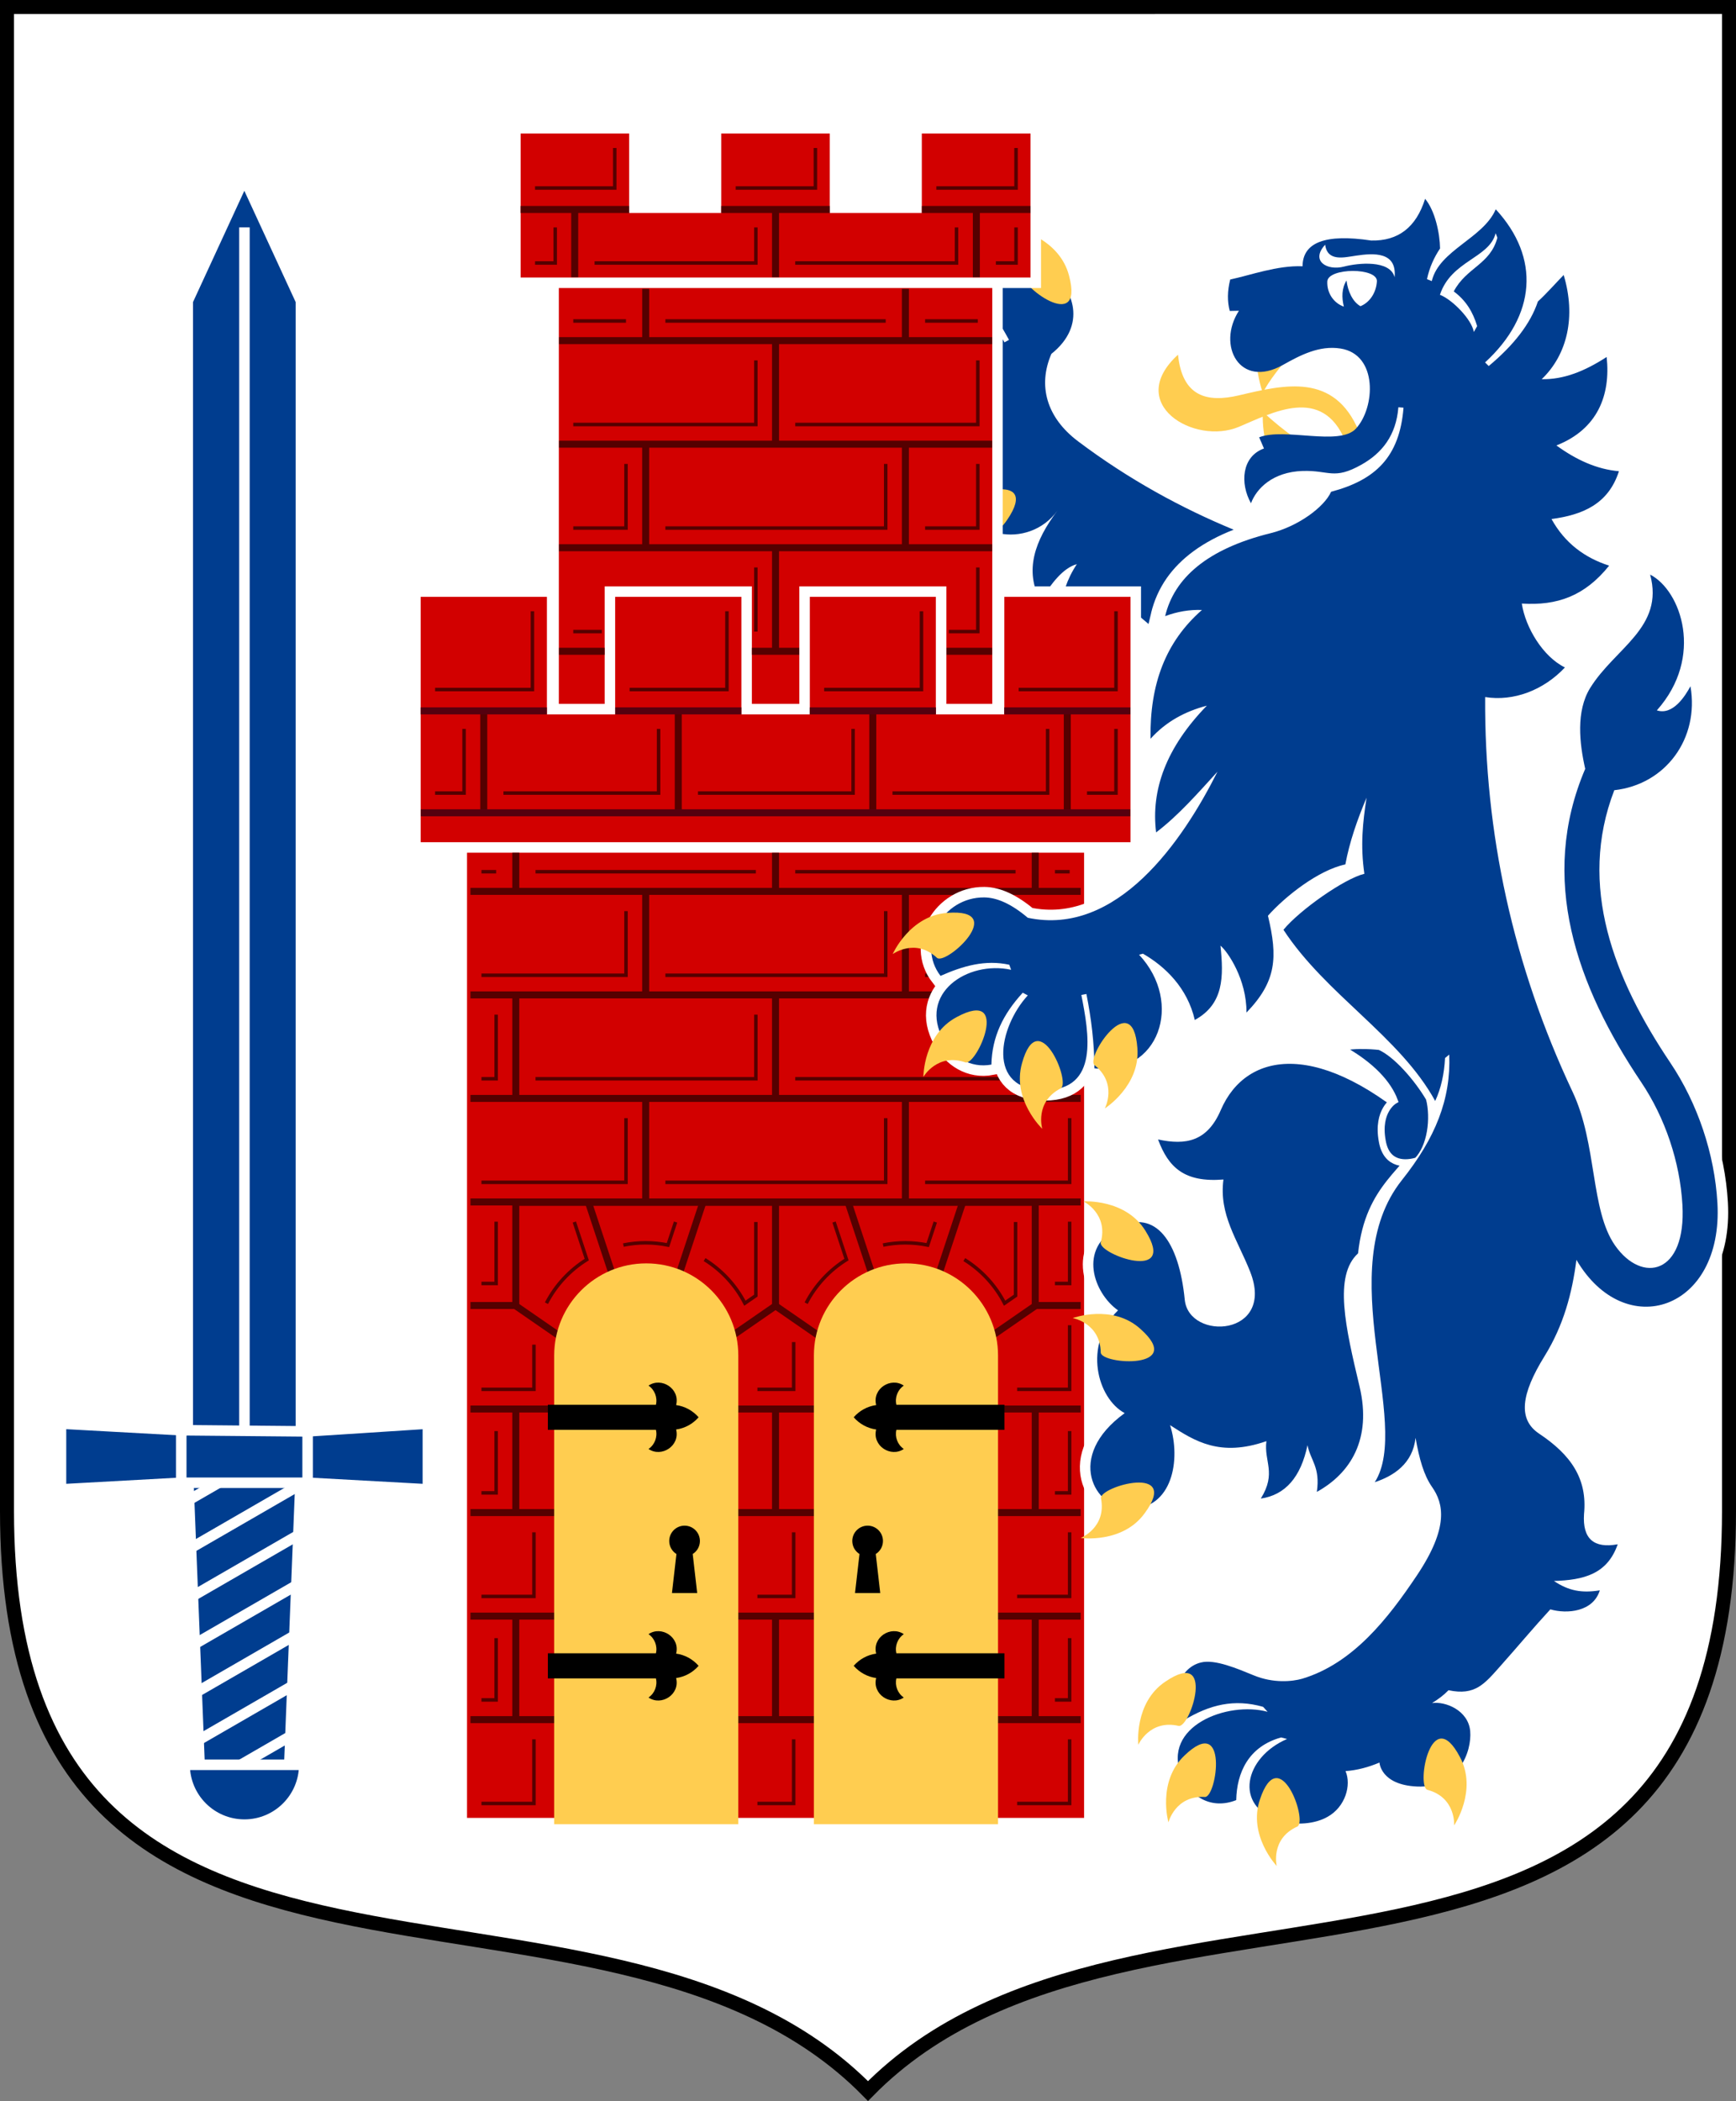
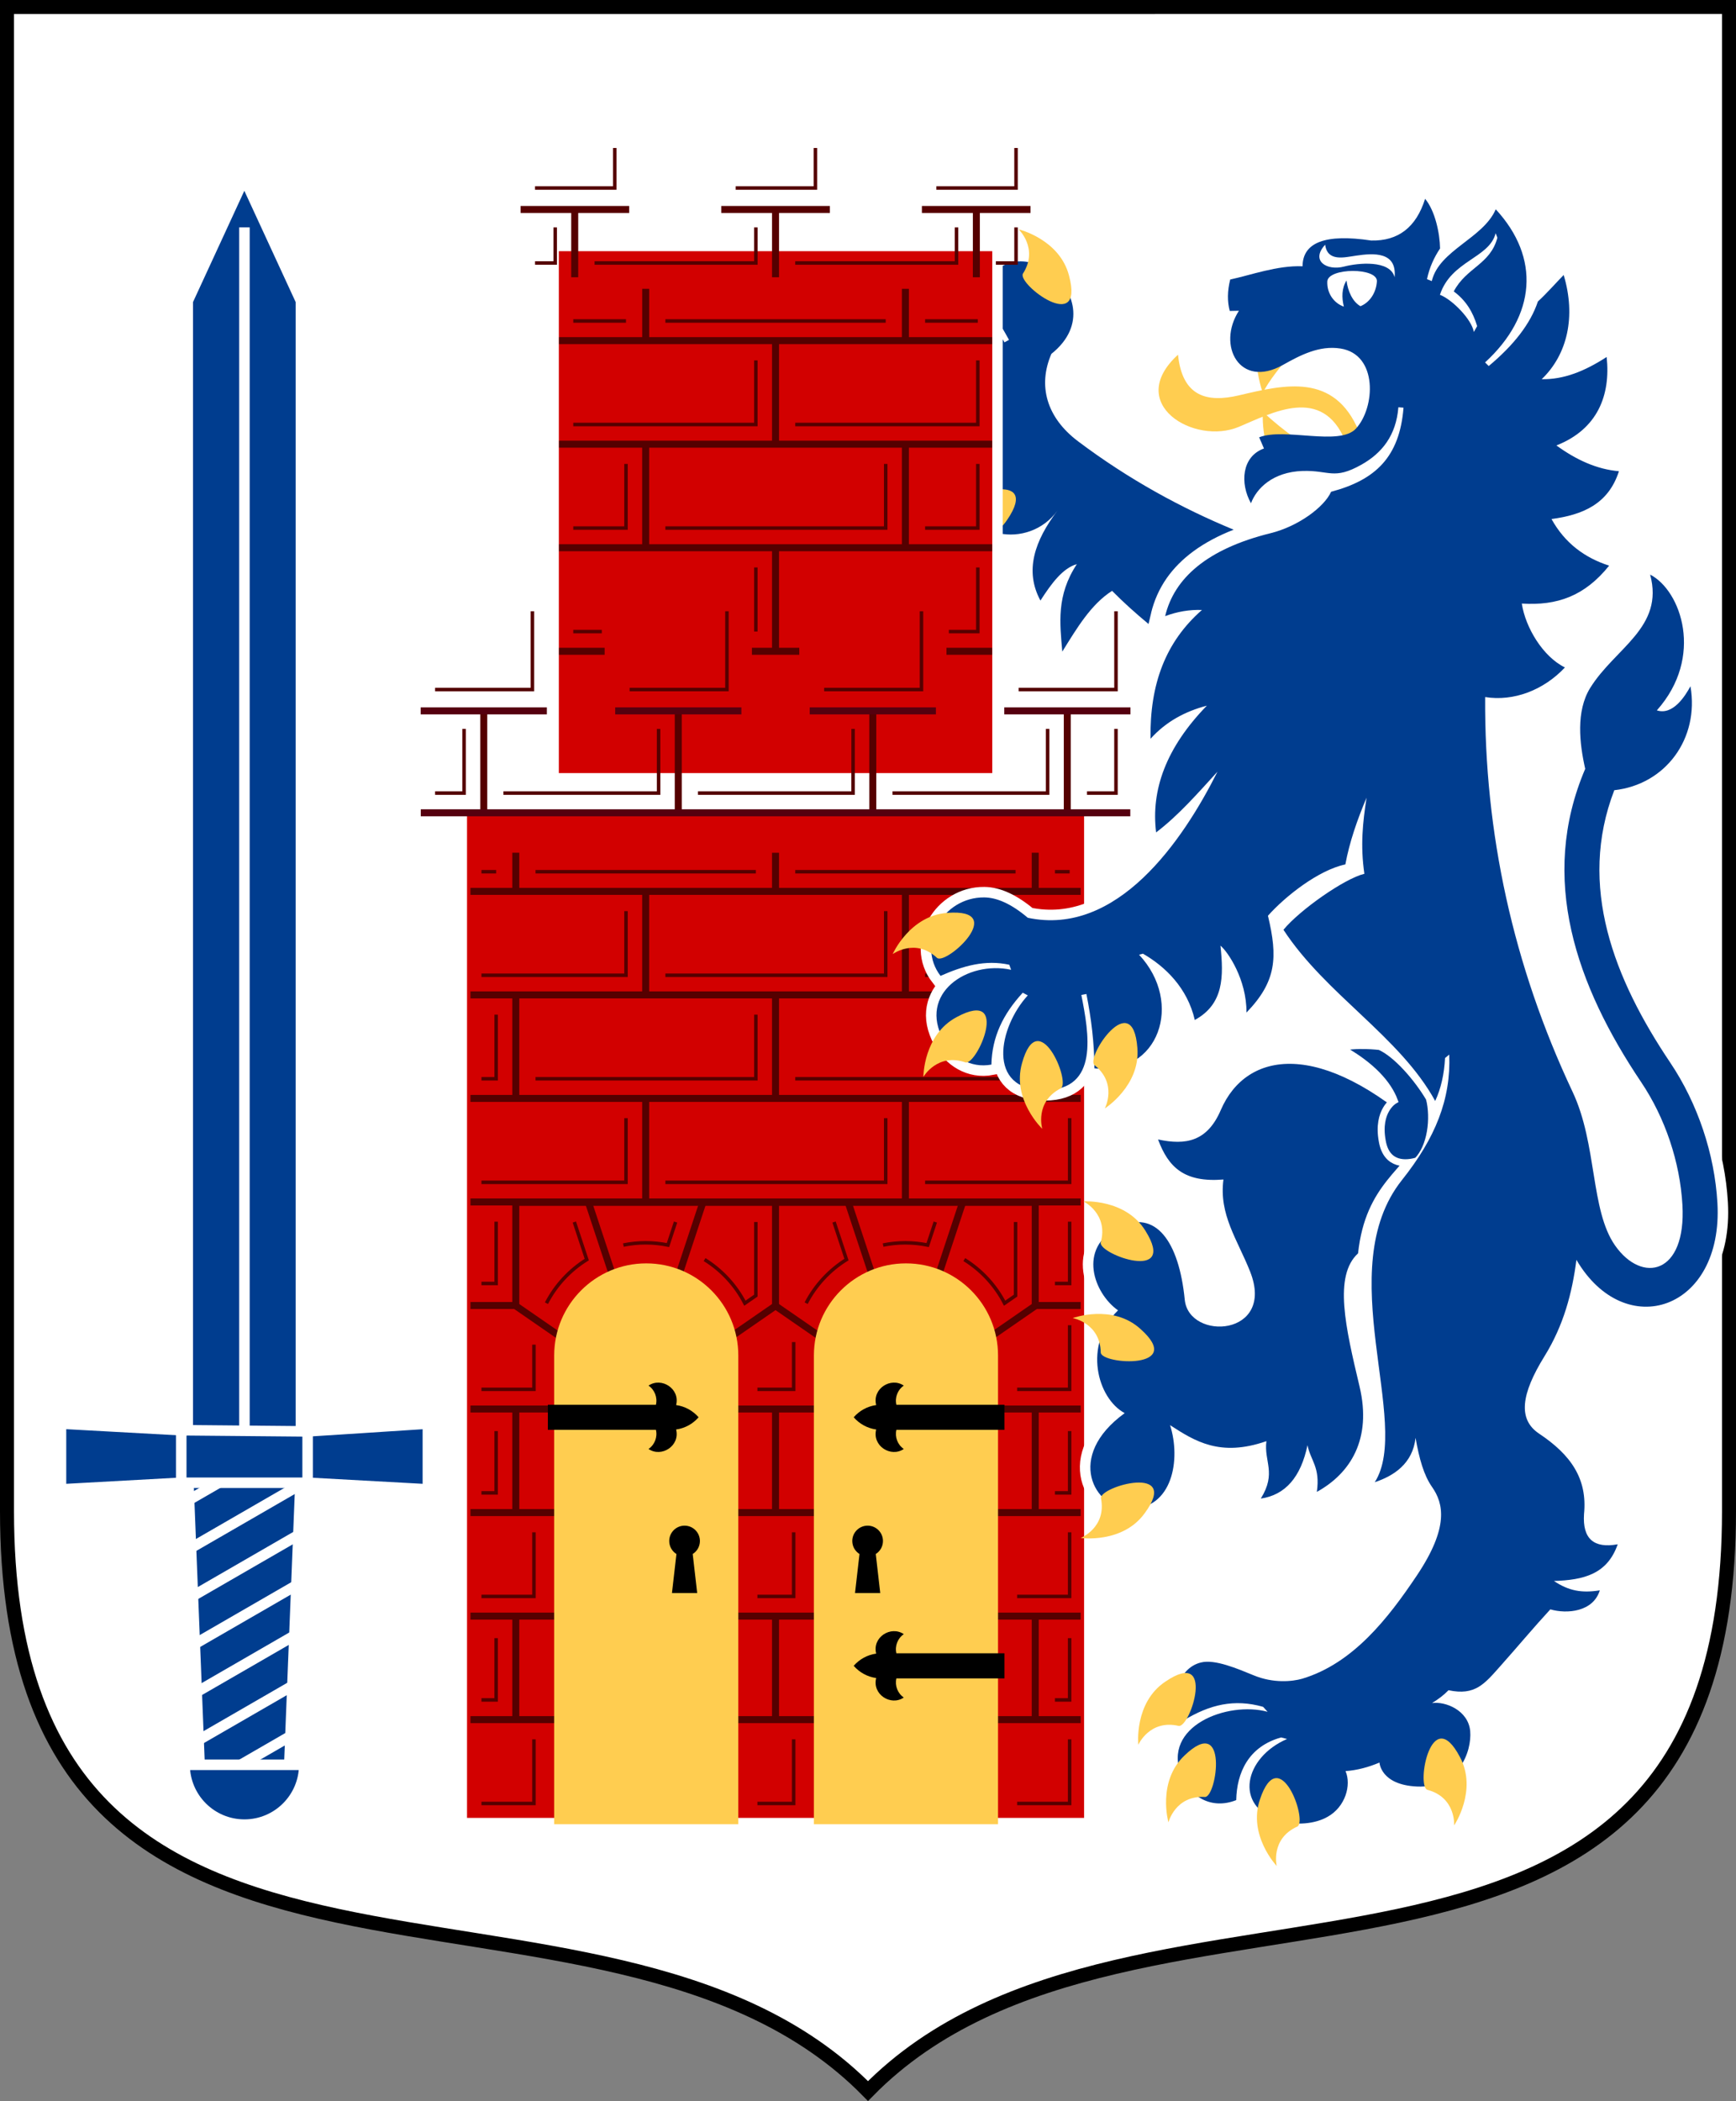
<svg xmlns="http://www.w3.org/2000/svg" xmlns:ns1="http://sodipodi.sourceforge.net/DTD/sodipodi-0.dtd" xmlns:ns2="http://www.inkscape.org/namespaces/inkscape" height="300" width="248" version="1.0" id="svg128" ns1:docname="Bohusläns_vapen.svg" ns2:version="0.92.3 (2405546, 2018-03-11)">
  <rect width="100%" height="100%" fill="#808080" stroke="none" />
  <defs id="defs132" />
  <ns1:namedview pagecolor="#ffffff" bordercolor="#666666" borderopacity="1" objecttolerance="10" gridtolerance="10" guidetolerance="10" ns2:pageopacity="0" ns2:pageshadow="2" ns2:window-width="1920" ns2:window-height="1017" id="namedview130" showgrid="false" ns2:zoom="1.5733333" ns2:cx="-8.9298637" ns2:cy="172.97275" ns2:window-x="-4" ns2:window-y="-4" ns2:window-maximized="1" ns2:current-layer="svg128" />
  <path d="m168.68,152.21c-1.342,0-2.43,1.088-2.43,2.43v2.43h9.719v4.86h-14.58v-7.29c0.014-3.965,3.264-7.29,7.29-7.29,1.341,0.001,2.43-1.088,2.43-2.43,0-1.341-1.089-2.429-2.43-2.429h-7.29l4.86-4.86h2.43c3.964,0.014,7.29,3.264,7.29,7.288,0,4.025-3.265,7.29-7.29,7.29zm55.885-14.578,0,24.298-4.86,0,0-19.438zm-220.56-0.001,4.86,0,0,19.439,9.719,0,0,4.86-14.579,0zm193.84-4.86c-9.392,0-17.008,7.618-17.008,17.009,0,9.393,7.617,17.009,17.008,17.009,9.393,0,17.009-7.617,17.009-17.009,0-9.392-7.617-17.009-17.009-17.009zm12.149,17.009c0,6.709-5.44,12.149-12.149,12.149-6.708,0-12.149-5.44-12.149-12.149,0-6.708,5.441-12.149,12.149-12.149,6.709,0,12.149,5.441,12.149,12.149zm-84.494-7.288c2.684,0,4.86,2.176,4.86,4.86v4.859c0,2.684-2.176,4.86-4.86,4.86h-4.86v-14.578zm0,19.438c5.367,0,9.719-4.352,9.719-9.719v-4.859c0-5.367-4.352-9.719-9.719-9.719h-9.725v24.298zm-19.439-24.298,4.86,0,0,24.298-4.86,0zm-82.613,0,14.579,0,0,4.86-9.719,0,0,4.859,9.719,0,0,4.86-9.719,0,0,4.86,9.719,0,0,4.86-14.579,0zm72.895,0,4.86,0,0,24.298-4.86,0-9.719-15.255,0,15.255-4.86,0,0-24.298,4.86,0,9.719,15.255zm-41.305,4.859,4.858,0c4.025,0,7.29,3.264,7.29,7.29,0,4.025-3.325,7.276-7.29,7.29h-4.858v-4.86h4.858c1.342,0,2.43-1.088,2.43-2.43s-1.088-2.43-2.43-2.43h-4.858zm4.858,24.299c9.392,0,17.009-7.617,17.009-17.009,0-9.392-7.617-17.009-17.009-17.009-9.392,0-17.009,7.618-17.009,17.009,0,9.393,7.617,17.009,17.009,17.009zm-12.154-17.031c0-6.708,5.441-12.149,12.149-12.149,6.709,0,12.149,5.441,12.149,12.149,0,6.709-5.441,12.149-12.149,12.149-6.709,0-12.149-5.44-12.149-12.149zm188.98,2.43-7.29,0,0-4.86,7.29,0c1.342,0.001,2.43-1.088,2.43-2.43,0-1.341-1.088-2.429-2.43-2.429h-7.29l4.86-4.86h2.43c3.965,0.014,7.29,3.264,7.29,7.288,0,1.868-0.703,3.571-1.857,4.861,1.154,1.289,1.857,2.992,1.857,4.859,0,4.025-3.325,7.276-7.29,7.29h-7.29v-4.86h7.29c1.342,0,2.43-1.088,2.43-2.43s-1.088-2.43-2.43-2.43z" fill="#800080" id="path4" />
  <path d="m247,1,0,214.77c0,82.42-84.912,44.012-123,82.791-38.089-38.77-123-0.37-123-82.79v-214.77z" stroke="#000" stroke-miterlimit="4" stroke-dasharray="none" stroke-width="2" fill="#FFF" id="path6" style="fill:#ffffff" />
  <g id="layer1" ns2:label="Layer 1" transform="matrix(3.78,0,0,3.78,-87.738,-34.473)">
    <path ns1:nodetypes="cccccccccccccccccccccccccccc" style="fill:none;stroke:#ffffff;stroke-width:0.794;stroke-miterlimit:4;stroke-dasharray:none;stroke-opacity:1" ns2:connector-curvature="0" id="path70-0-9" stroke-miterlimit="4" d="m 69.834,29.127 c -1.976,-0.816 -3.96,-1.895 -5.878,-3.336 -1.196,-0.9 -1.529,-2.105 -1.01,-3.305 1.355,-1.077 0.851,-2.475 -0.085,-3.128 -0.869,-0.607 -2.11,-0.571 -2.576,0.961 0.401,0.518 0.727,1.029 1.059,1.639 l -0.171,0.093 C 60.548,20.901 59.399,19.852 58.323,21.363 c -0.401,0.563 -0.492,1.377 -0.155,2.135 0.875,-0.011 1.681,-0.103 2.61,0.113 l -0.016,0.195 c -1.53,-0.128 -3.588,-0.269 -2.986,2.006 0.586,2.214 2.188,1.27 3.126,0.008 l 0.156,0.116 c -0.486,0.654 -0.997,1.175 -1.593,1.656 0.165,1.867 2.609,2.325 3.71,0.816 -0.857,1.133 -1.255,2.264 -0.643,3.397 0.413,-0.643 0.842,-1.225 1.377,-1.377 -0.784,1.188 -0.64,2.242 -0.551,3.305 0.549,-0.882 1.083,-1.788 1.882,-2.295 0.443,0.448 0.905,0.86 1.377,1.251 l 0.1,-0.419 7.94e-4,-0.002 -0.002,-2.64e-4 c 0.055,-0.228 0.132,-0.455 0.231,-0.678 0.1,-0.222 0.219,-0.433 0.359,-0.633 0.526,-0.749 1.354,-1.37 2.526,-1.828 z" />
    <path ns1:nodetypes="cccccccccccccccccccccccccccc" style="fill:#003d8f;fill-opacity:1;fill-rule:evenodd;stroke-width:0" ns2:connector-curvature="0" id="path80-9-0" d="m 69.833,29.127 c -1.976,-0.816 -3.96,-1.895 -5.877,-3.336 -1.196,-0.9 -1.529,-2.105 -1.01,-3.305 1.355,-1.077 0.851,-2.475 -0.085,-3.128 -0.869,-0.607 -2.11,-0.571 -2.576,0.961 0.401,0.518 0.727,1.029 1.059,1.639 l -0.171,0.093 C 60.548,20.901 59.399,19.852 58.323,21.363 c -0.401,0.563 -0.492,1.377 -0.155,2.135 0.875,-0.011 1.681,-0.103 2.61,0.113 l -0.016,0.195 c -1.53,-0.128 -3.588,-0.269 -2.986,2.006 0.586,2.214 2.188,1.27 3.126,0.008 l 0.156,0.116 c -0.486,0.654 -0.997,1.175 -1.593,1.656 0.165,1.867 2.609,2.325 3.71,0.816 -0.857,1.133 -1.255,2.264 -0.643,3.397 0.413,-0.643 0.842,-1.225 1.377,-1.377 -0.784,1.188 -0.64,2.242 -0.551,3.305 0.549,-0.882 1.083,-1.788 1.882,-2.295 0.443,0.448 0.905,0.86 1.377,1.251 l 0.1,-0.419 7.93e-4,-0.002 -0.002,-2.64e-4 c 0.055,-0.228 0.132,-0.455 0.231,-0.678 0.1,-0.222 0.219,-0.433 0.359,-0.633 0.526,-0.749 1.354,-1.37 2.526,-1.828 z" />
    <path ns2:connector-curvature="0" id="path110-7" d="m 58.895,29.773 c 0,0 1.587,0.167 2.382,-1.02 1.31,-1.924 -1.733,-0.955 -1.671,-0.508 0.258,1.098 -0.711,1.528 -0.711,1.528 z" style="fill:#ffcd50;fill-rule:evenodd;stroke-width:0.372" />
    <path ns2:connector-curvature="0" id="path112-6" d="m 61.707,17.782 c 0,0 1.551,0.371 1.907,1.754 0.595,2.25 -1.952,0.324 -1.745,-0.077 0.609,-0.949 -0.161,-1.677 -0.161,-1.677 z" style="fill:#ffcd50;fill-rule:evenodd;stroke-width:0.372" />
    <path ns2:connector-curvature="0" id="path114-5" d="m 57.274,20.858 c 0,0 1.526,-0.466 2.532,0.548 1.652,1.639 -1.52,1.267 -1.544,0.816 0.045,-1.127 -0.988,-1.365 -0.988,-1.365 z" style="fill:#ffcd50;fill-rule:evenodd;stroke-width:0.372" />
    <path ns2:connector-curvature="0" id="path116-9" d="m 56.612,26.158 c 0,0 0.685,-1.44 2.113,-1.5 2.325,-0.113 -0.089,1.977 -0.439,1.691 -0.802,-0.793 -1.674,-0.191 -1.674,-0.191 z" style="fill:#ffcd50;fill-rule:evenodd;stroke-width:0.372" />
  </g>
  <path d="m79.083,35.114,63.417,0,0,76.018-63.417,0,0-76.018z" fill-rule="evenodd" stroke="#FFF" stroke-miterlimit="4" stroke-dasharray="none" stroke-width="1.5" fill="#d20000" id="path8" />
-   <path d="m73.625,18.312,0,22.062,74.344,0,0-22.062-17.031,0,0,11.344-11.656,0,0-11.344-17,0,0,11.344-11.656,0,0-11.344z" fill-rule="evenodd" stroke="#FFF" stroke-miterlimit="4" stroke-dasharray="none" stroke-width="1.5" fill="#d20000" id="path10" />
  <path d="m155.62,115.63-89.652,0,0,144.68,89.652,0,0-144.68z" fill-rule="evenodd" stroke="#FFF" stroke-miterlimit="4" stroke-dasharray="none" stroke-width="1.5" fill="#d20000" id="path12" />
-   <path d="m59.344,84.469,0,36.531,102.91,0,0-36.531-19.531,0,0,16.781-8.281,0,0-16.781-19.5,0,0,16.781-8.281,0,0-16.781-19.531,0,0,16.781-8.25,0,0-16.781z" fill-rule="evenodd" stroke="#FFF" stroke-miterlimit="4" stroke-dasharray="none" stroke-width="1.5" fill="#d20000" id="path14" />
  <path d="m110.79,29.953,0,9.634m28.689-9.634,0,9.634m-57.377-9.634,0,9.634" stroke="#500" stroke-miterlimit="4" stroke-dasharray="none" stroke-width="1" fill="none" id="path16" />
  <path d="m154.38,201.18-87.17,0m0,14.786,87.17,0m0-44.35-87.17,0m0,14.784,87.17,0m0,59.131-87.17,0m0-14.781,87.17,0m-87.172-103.48h87.17m0,29.564-87.17,0m0-14.781,87.17,0" stroke="#500" stroke-miterlimit="4" stroke-dasharray="none" stroke-width="1" fill="none" id="path18" />
  <path d="m147.89,171.67,0,14.782-7.154,4.944-22.794,0-7.155-4.944-7.155,4.944-22.792,0-7.155-4.944,0-14.782,74.205,0z" fill-rule="evenodd" stroke="#500" stroke-dasharray="none" stroke-miterlimit="4" stroke-width="1" fill="#d20000" id="path20" />
  <path d="m147.89,121.75,0,5.573m0,14.782,0,14.78m0,44.342,0,14.784m0,14.782,0,14.78m-74.205-123.82,0,5.573m0,14.782,0,14.78m0,44.342,0,14.784m0,14.782,0,14.78m37.104-123.82,0,5.573m0,14.782,0,14.78m0,14.781,0,14.782m0,14.778,0,14.784m0,14.782,0,14.78m-18.549-118.26v14.781m0,14.782,0,14.78m37.102-44.343,0,14.781m0,14.782,0,14.78m-3.274,14.815-4.903-14.818m11.452,14.818,4.903-14.818m-42.007,14.818,4.904-14.818m-11.453,14.82-4.903-14.82" stroke="#500" stroke-miterlimit="4" stroke-dasharray="none" stroke-width="1" fill="none" id="path22" />
  <path d="m135.21,92.99,6.52,0m-61.881,0,6.528,0m21.04,0,6.766,0m27.548-14.784-61.881,0m0-14.785,61.881,0m-61.881-14.785,61.881,0" stroke="#500" stroke-miterlimit="4" stroke-dasharray="none" stroke-width="1" fill="none" id="path24" />
  <path d="m110.79,78.205,0,14.78m18.55-29.558,0,14.78m-37.102-14.78,0,14.78m18.553-29.566,0,14.784m18.55-22.188,0,7.408m-37.099-7.409v7.408" stroke="#500" stroke-miterlimit="4" stroke-dasharray="none" stroke-width="1" fill="none" id="path26" />
  <path d="m152.47,101.16,0,14.881m-27.788-14.881,0,14.881m-27.787-14.881,0,14.881m-27.787-14.881,0,14.881" stroke="#500" stroke-miterlimit="4" stroke-dasharray="none" stroke-width="1" fill="none" id="path28" />
  <g transform="matrix(1.406,0,0,1.406,-294.394,-448.048)" fill-rule="evenodd" id="g38">
    <path d="m284.4,456.32c0-5.166-4.188-9.355-9.354-9.355-5.165,0-9.354,4.189-9.354,9.355v47.597h18.708v-47.597z" fill="#ffcd50" id="path30" />
    <path d="m278.94,473.6c0.861,0,1.559,0.698,1.559,1.559,0,0.556-0.293,1.044-0.732,1.32l0.455,3.963h-2.564l0.455-3.962c-0.439-0.276-0.732-0.764-0.732-1.321,0-0.861,0.698-1.559,1.559-1.559z" fill="#000" id="path32" />
    <path d="m265.05,461.32,10.98,0c0.172-0.732-0.126-1.516-0.755-1.942,1.321-0.898,3.232,0.319,2.805,1.976,0.907,0.124,1.709,0.58,2.285,1.24-0.576,0.66-1.378,1.116-2.286,1.241,0.424,1.658-1.481,2.877-2.804,1.978,0.63-0.428,0.926-1.21,0.755-1.942h-10.98v-2.551z" fill="#000" id="path34" />
-     <path d="m265.05,486.56,10.98,0c0.172-0.732-0.126-1.516-0.755-1.942,1.321-0.898,3.232,0.319,2.805,1.976,0.907,0.124,1.709,0.58,2.285,1.24-0.576,0.66-1.378,1.116-2.286,1.241,0.424,1.658-1.481,2.877-2.804,1.978,0.63-0.428,0.926-1.21,0.755-1.942h-10.98v-2.551z" fill="#000" id="path36" />
  </g>
  <g transform="matrix(1.406,0,0,1.406,-294.394,-448.048)" fill-rule="evenodd" id="g48">
    <path d="m310.79,456.32c0-5.166-4.189-9.355-9.355-9.355-5.165,0-9.354,4.189-9.354,9.355v47.597h18.709v-47.597z" fill="#ffcd50" id="path40" />
    <path d="m297.54,473.6c-0.861,0-1.56,0.698-1.56,1.559,0,0.556,0.293,1.044,0.733,1.32l-0.455,3.963h2.563l-0.455-3.962c0.44-0.276,0.732-0.764,0.732-1.321,0-0.861-0.698-1.559-1.558-1.559z" fill="#000" id="path42" />
    <path d="m311.44,461.32-10.98,0c-0.173-0.732,0.126-1.516,0.755-1.942-1.322-0.898-3.232,0.319-2.805,1.976-0.908,0.124-1.709,0.58-2.286,1.24,0.577,0.66,1.379,1.116,2.286,1.241-0.424,1.658,1.481,2.877,2.805,1.978-0.63-0.428-0.927-1.21-0.755-1.942h10.98v-2.551z" fill="#000" id="path44" />
    <path d="m311.44,486.56-10.98,0c-0.173-0.732,0.126-1.516,0.755-1.942-1.322-0.898-3.232,0.319-2.805,1.976-0.908,0.124-1.709,0.58-2.286,1.24,0.577,0.66,1.379,1.116,2.286,1.241-0.424,1.658,1.481,2.877,2.805,1.978-0.63-0.428-0.927-1.21-0.755-1.942h10.98v-2.551z" fill="#000" id="path46" />
  </g>
  <path d="m81.896,45.831,7.532,0m5.626,0,31.477,0m5.627,0,7.53,0m-57.792,14.78,26.083,0,0-9.155m5.627,9.155,26.082,0,0-9.155m-57.792,23.938,7.532,0,0-9.157m5.626,9.157,31.477,0,0-9.157m5.627,9.157,7.53,0,0-9.157m-57.792,23.938,4.077,0m22.006,0,0-9.157m27.572,9.157,4.137,0,0-9.157m5.461-48.549,0,5.083-2.88,0m-5.624-5.083,0,5.083-23.041,0m-5.623-5.083,0,5.083-23.04,0m-5.624-5.083,0,5.083-2.88,0m57.326-10.707,11.386,0-0.001-5.717m-40.049,5.717,11.386,0,0-5.717m-40.05,5.717,11.386,0,0-5.717" stroke="#500" stroke-miterlimit="4" stroke-dasharray="none" stroke-width="0.5" fill="none" id="path50" />
  <path d="m68.779,168.81,20.649,0,0-9.157m5.626,9.157,31.477,0,0-9.157m5.627,9.157,20.649,0,0-9.157m-84.027-5.624,2.097,0,0-9.155m5.626,9.155,31.477,0,0-9.155m5.627,9.155,31.475,0,0-9.155m5.627,9.155,2.097,0,0-9.155m-84.027-5.624,20.649,0,0-9.158m5.626,9.158,31.477,0,0-9.158m5.627,9.158,20.649,0,0-9.158m-84.027-5.624,2.097,0m5.626,0,31.477,0m5.627,0,31.475,0m5.627,0,2.097,0m-84.027,58.788,2.097,0,0-8.821m79.832,8.821,2.097,0,0-8.821m-76.745-87.158,0,11.175-13.904,0m41.692-11.175,0,11.175-13.904,0m69.482-11.175,0,11.175-13.904,0m-13.884-11.175,0,11.175-13.904,0m-55.578,14.781,4.138,0,0-9.157m5.627,9.157,22.162,0,0-9.157m5.626,9.157,22.162,0,0-9.157m5.627,9.157,22.162,0,0-9.157m5.626,9.157,4.138,0,0-9.157m-90.647,94.295,7.5,0,0-6.378m31.924,6.378,5.18,0,0-6.746m31.922,6.746,7.501,0,0-9.154m-2.097,23.939,2.097,0,0-8.822m-84.027,8.822,2.097,0,0-8.822m74.428,23.605,7.501,0,0-9.155m-44.603,9.155,5.18,0,0-9.155m-44.603,9.155,7.5,0,0-9.155m-7.5,38.716,7.5,0,0-9.155m31.924,9.155,5.18,0,0-9.155m31.922,9.155,7.501,0,0-9.155m-2.097-5.627,2.097,0,0-8.821m-84.027,8.821,2.097,0,0-8.821m25.636-59.415-1.088,3.288c-2.131-0.429-4.237-0.43-6.368,0m-7.006-3.288,1.774,5.363c-2.438,1.513-4.441,3.675-5.758,6.226m41.086-11.589,1.774,5.361c-2.435,1.512-4.442,3.677-5.759,6.226m18.449-11.587-1.089,3.289c-2.132-0.427-4.238-0.43-6.367-0.001m11.599,2.075c2.438,1.513,4.442,3.676,5.759,6.226l1.565-1.082v-10.506m-44.426,5.361c2.438,1.512,4.442,3.679,5.758,6.227l1.565-1.081v-10.508" stroke="#500" stroke-miterlimit="4" stroke-dasharray="none" stroke-width="0.5" fill="none" id="path52" />
  <g fill-rule="evenodd" transform="matrix(1.406,0,0,1.406,-294.394,-448.048)" stroke="#FFF" stroke-miterlimit="4" stroke-dasharray="none" stroke-width="1.067" id="g68">
    <path d="m229.73,499.54,8.979,0,1.26-31.824-11.5,0,1.261,31.824z" fill="#003d8f" id="path54" />
    <path d="m228.79,475.86,11.11-6.414m-10.916,11.292,10.713-6.185m-10.52,11.063,10.318-5.957m-10.125,10.835,9.923-5.729m-9.729,10.607,9.527-5.501m-8.11,9.672,7.907-4.566m-10.291-23.994,5.652-3.264" fill="none" id="path56" />
    <path d="m228.46,349.23,5.75-12.459,5.75,12.459,0,117.19-11.5,0,0-117.19z" fill="#003d8f" id="path58" />
    <path d="m234.22,503.96c3.356,0,6.077-2.721,6.077-6.077h-12.154c0,3.356,2.721,6.077,6.077,6.077z" fill="#003d8f" id="path60" />
    <path d="m234.22,341.76,0,125.21" fill="none" id="path62" />
    <path d="m227.8,463.91-12.218-0.671,0,6.675,12.218-0.672,12.84,0,12.218,0.672,0-6.675-12.218,0.788-12.84-0.117z" fill="#003d8f" id="path64" />
    <path d="m240.64,469.24,0-5.215m-12.84-0.117,0,5.332" fill="none" id="path66" />
  </g>
  <g transform="translate(-118)" id="g120">
    <path d="m 321.4,161.68 c -14.746,-13.349 -25.356,-11.66 -29.003,-3.183 -1.93,4.487 -4.987,5.052 -8.96,4.195 1.484,4.006 3.766,6.168 9.341,5.718 -0.668,5.018 2.006,8.588 3.812,13.152 3.666,9.269 -8.753,9.955 -9.341,4.003 -0.817,-8.277 -4.143,-13.027 -9.531,-10.294 -5.822,2.955 -3.444,9.403 0,11.819 -5.052,4.955 -2.953,12.58 0.953,14.677 -8.559,6.199 -4.325,13.666 0.711,13.676 6.15,0.011 7.336,-7.065 5.771,-11.96 3.552,2.294 7.148,4.584 13.763,2.286 -0.381,2.922 1.486,4.512 -0.801,8.198 3.495,-0.509 5.718,-3.05 6.671,-7.625 0.444,2.224 1.843,3.114 1.334,6.671 4.782,-2.637 7.894,-7.508 6.099,-15.059 -2,-8.423 -3.725,-15.783 -0.211,-19 1.081,-10.027 6.795,-11.922 9.39,-17.276 z m 23.773,-63.458 c 3.53,-5.702 10.603,-8.607 8.562,-16.18 4.422,2.267 7.753,11.77 0.957,19.385 2.303,0.758 4.079,-2.097 4.803,-3.445 1.286,7.478 -3.555,14.032 -10.882,14.844 -5.273,13.68 -0.032,26.962 7.997,38.902 3.916,5.825 6.337,13.037 6.735,20.031 0.872,15.315 -13.181,19.998 -20.142,8.122 -0.614,4.75 -1.822,9.34 -4.56,13.761 -3.355,5.415 -3.824,9.019 -0.769,11.056 4.525,3.015 6.922,6.423 6.414,11.49 -0.228,3.496 1.376,4.933 4.813,4.306 -1.484,4.276 -4.867,5.101 -9.11,5.239 2.125,1.418 3.967,1.75 6.553,1.338 -0.95,3.076 -4.684,3.402 -7.069,2.714 -2.494,2.707 -4.742,5.415 -7.159,8.122 -2.218,2.484 -3.566,4.245 -7.384,3.423 -0.689,0.707 -1.378,1.224 -2.355,1.837 1.889,-0.28 5.17,1.014 5.45,3.989 0.259,2.944 -1.667,8.194 -7.612,7.923 -5.198,-0.238 -5.345,-3.421 -5.345,-3.421 -1.555,0.656 -3.162,1.097 -4.848,1.22 0.86,2.028 -0.044,5.093 -2.522,6.499 -1.781,1.049 -4.601,1.317 -6.972,0.565 -6.544,-2.071 -4.964,-9.032 1.14,-11.649 l -0.852,-0.221 c -4.673,1.304 -6.334,5.04 -6.413,8.949 -3.579,1.418 -6.62,-0.52 -7.837,-3.54 -2.823,-6.995 6.572,-10.633 12.324,-9.071 l -0.647,-0.708 c -4.113,-1.168 -7.608,-0.335 -11.355,1.94 -2.121,-2.648 -0.919,-7.477 2.499,-8.278 1.976,-0.491 5.235,0.907 7.513,1.84 2.8,1.161 5.513,0.891 6.939,0.481 7.268,-2.183 12.287,-8.645 16.375,-14.745 4.606,-6.875 3.807,-10.284 2.166,-12.628 -1.175,-1.677 -1.825,-4.003 -2.359,-7.017 -0.395,3.656 -3.081,5.425 -5.825,6.333 5.373,-8.378 -6.286,-30.362 3.878,-43.133 4.785,-6.011 7.014,-11.544 6.76,-17.919 l -0.6,0.492 c -0.118,2.294 -0.578,4.345 -1.406,6.132 -5.079,-9.247 -15.601,-15.166 -21.678,-24.447 2.364,-2.859 8.734,-7.317 11.561,-7.993 -0.589,-4.046 -0.236,-7.312 0.311,-10.863 -1.341,3.175 -2.443,6.35 -3.028,9.525 -3.847,0.811 -8.585,4.548 -11.059,7.329 1.431,5.96 1.213,9.393 -3.067,13.821 0.035,-4.727 -2.676,-8.706 -3.717,-9.552 0.462,4.393 0.499,8.333 -3.667,10.613 -1.052,-4.578 -4.221,-7.633 -7.405,-9.466 l -0.554,0.148 c 6.427,6.877 2.799,17.264 -6.376,16.218 -0.031,-3.741 -0.448,-7.044 -1.147,-10.612 l -0.724,0.141 c 1.073,5.468 2.574,13.53 -5.191,13.582 -8.482,0.055 -6.601,-9.025 -2.459,-13.522 l -0.721,-0.38 c -2.828,3.07 -4.386,6.309 -4.48,10.26 -3.029,0.562 -5.509,-1.116 -6.836,-3.506 -3.675,-6.62 3.384,-11.389 9.654,-10.03 l -0.261,-0.72 c -3.451,-0.748 -6.593,0.163 -9.823,1.589 -3.5,-4.552 0.343,-11.26 6.248,-11.202 1.829,0.018 3.89,0.935 6.219,2.906 12.765,2.72 22.143,-10.979 27.098,-20.859 -2.799,3.064 -5.579,6.251 -8.767,8.672 -0.746,-6.033 1.39,-12.067 7.246,-18.097 -3.111,0.822 -5.835,2.273 -8.046,4.729 -0.114,-7.806 2.144,-13.835 7.346,-18.391 -1.752,-0.066 -3.503,0.225 -5.255,0.876 1.283,-5.399 5.983,-9.598 15.062,-11.84 3.937,-0.971 7.67,-3.725 8.644,-5.914 6.337,-1.681 9.788,-4.952 10.346,-12.006 l -0.735,-0.058 c -0.318,4.013 -2.336,6.546 -5.285,8.2 -3.961,2.221 -4.57,0.77 -8.405,0.894 -4.255,0.138 -6.584,2.506 -7.366,4.609 -1.591,-2.823 -1.338,-6.667 1.855,-7.819 l -0.687,-1.598 c 3.66,-1.421 11.457,1.307 13.82,-1.234 2.771,-2.98 3.181,-10.6 -2.201,-11.44 -3.039,-0.474 -5.749,0.954 -8.233,2.348 -6.168,3.459 -9.476,-2.802 -6.277,-7.74 -0.437,0.01 -0.874,0.018 -1.31,0.028 -0.367,-1.366 -0.344,-2.863 0.066,-4.49 2.922,-0.62 6.733,-2.037 10.333,-1.888 0.027,-3.433 3.294,-4.659 9.803,-3.679 3.864,0.093 6.433,-1.892 7.706,-5.955 1.441,1.738 2.097,4.919 2.137,7.088 -0.842,1.262 -1.507,2.678 -1.868,4.383 l 0.683,0.277 c 1.057,-4.431 7.331,-6.073 9.14,-10.25 6.385,6.906 5.773,15.166 -1.527,21.863 l 0.524,0.516 c 3.585,-2.991 5.966,-6.046 7.024,-9.217 1.137,-1.023 2.591,-2.671 3.683,-3.783 1.774,5.908 0.547,11.347 -3.14,14.879 3.152,0.059 6.125,-1.132 9.279,-3.17 0.586,5.432 -1.282,10.314 -7.178,12.628 2.856,2.079 5.817,3.419 8.933,3.679 -1.517,4.746 -5.263,6.244 -9.633,6.83 1.917,3.461 4.758,5.533 8.232,6.656 -3.495,4.351 -7.426,5.732 -12.476,5.411 0.52,3.427 3.014,7.582 6.161,9.123 -3.036,3.242 -7.324,4.882 -11.398,4.228 -0.115,19.395 3.973,38.287 12.494,56.371 3.535,7.501 2.518,16.863 6.066,21.931 3.849,5.498 10.189,4.16 9.623,-5.796 -0.347,-6.116 -2.467,-12.429 -5.893,-17.524 -9.234,-13.732 -14.687,-29.056 -7.994,-44.733 -0.818,-3.615 -1.345,-8.23 0.711,-11.555 z" stroke-miterlimit="4" id="path70" ns2:connector-curvature="0" style="fill:none;stroke:#ffffff;stroke-width:3;stroke-miterlimit:4;stroke-dasharray:none" ns1:nodetypes="cccccccccccccccccccccccccccccccccccccccccccccccccccccccccccccccccccccccccccccccccccccccccccccccccccccccccccccccccccccccccccccccccccc" />
    <path d="m 321.4,161.68 c -14.746,-13.349 -25.356,-11.66 -29.003,-3.183 -1.93,4.487 -4.987,5.052 -8.96,4.195 1.484,4.006 3.766,6.168 9.341,5.718 -0.668,5.018 2.006,8.588 3.812,13.152 3.666,9.269 -8.753,9.955 -9.341,4.003 -0.817,-8.277 -4.143,-13.027 -9.531,-10.294 -5.822,2.955 -3.444,9.403 0,11.819 -5.052,4.955 -2.953,12.58 0.953,14.677 -8.559,6.199 -4.325,13.666 0.711,13.676 6.15,0.011 7.336,-7.065 5.771,-11.96 3.552,2.294 7.148,4.584 13.763,2.286 -0.381,2.922 1.486,4.512 -0.801,8.198 3.495,-0.509 5.718,-3.05 6.671,-7.625 0.444,2.224 1.843,3.114 1.334,6.671 4.782,-2.637 7.894,-7.508 6.099,-15.059 -2,-8.423 -3.725,-15.783 -0.211,-19 1.081,-10.027 6.795,-11.922 9.39,-17.276 z" id="path72" ns2:connector-curvature="0" style="fill:#003d8f;fill-rule:evenodd;stroke-width:0" />
    <path d="m 322.2,156.83 c 0.72,2.83 0.228,6.934 -1.74,8.915 -1.456,0.451 -4.382,0.78 -4.997,-2.84 -0.794,-4.355 1.714,-5.777 1.714,-5.777 -0.853,-2.259 -3.104,-4.982 -7.675,-7.477 1.915,-0.671 5.609,-0.229 5.609,-0.229 2.374,1.036 5.373,4.497 7.09,7.408 z" id="path74" ns2:connector-curvature="0" style="fill:#003d8f;fill-rule:evenodd;stroke:#ffffff;stroke-width:0.996" />
    <path d="m 294.97,56.453 c 6.539,-1.535 13.647,-3.289 17.169,5.156 l -1.948,1.366 c -3.309,-7.976 -10.411,-4.043 -15.207,-2.031 -6.375,2.678 -16.368,-3.289 -8.696,-10.301 0.607,6.014 4.168,6.867 8.682,5.81 z" id="path76" ns2:connector-curvature="0" style="fill:#ffcd50;fill-rule:evenodd" />
    <path d="m 298.4,58.793 c -0.091,2.093 0.308,3.918 0.308,3.918 l 4.379,-0.098 c -1.562,-1.125 -3.118,-2.357 -4.687,-3.819 z m 0.006,-2.683 c -0.696,-1.96 -0.867,-4.054 -0.867,-4.054 l 4.618,-1.028 c -0.614,0.457 -3.093,3.587 -3.75,5.082 z" id="path78" ns2:connector-curvature="0" style="fill:#ffcd50;fill-rule:evenodd" />
    <path d="m 345.173,98.222 c 3.53,-5.702 10.603,-8.607 8.562,-16.18 4.422,2.267 7.753,11.77 0.957,19.385 2.303,0.758 4.079,-2.097 4.803,-3.445 1.286,7.478 -3.555,14.032 -10.882,14.844 -5.273,13.68 -0.032,26.962 7.997,38.902 3.916,5.825 6.337,13.037 6.735,20.031 0.872,15.315 -13.181,19.998 -20.142,8.122 -0.614,4.75 -1.822,9.34 -4.56,13.761 -3.355,5.415 -3.824,9.019 -0.769,11.056 4.525,3.015 6.922,6.423 6.414,11.49 -0.228,3.496 1.376,4.933 4.813,4.306 -1.484,4.276 -4.867,5.101 -9.11,5.239 2.125,1.418 3.967,1.75 6.553,1.338 -0.95,3.076 -4.684,3.402 -7.069,2.714 -2.494,2.707 -4.742,5.415 -7.159,8.122 -2.218,2.484 -3.566,4.245 -7.384,3.423 -0.689,0.707 -1.378,1.224 -2.355,1.837 1.889,-0.28 5.17,1.014 5.45,3.989 0.259,2.944 -1.667,8.194 -7.612,7.923 -5.198,-0.238 -5.345,-3.421 -5.345,-3.421 -1.555,0.656 -3.161,1.097 -4.848,1.22 0.86,2.028 -0.044,5.093 -2.522,6.499 -1.781,1.049 -4.601,1.317 -6.972,0.565 -6.544,-2.071 -4.964,-9.032 1.14,-11.649 l -0.852,-0.221 c -4.673,1.304 -6.334,5.04 -6.413,8.949 -3.579,1.418 -6.62,-0.52 -7.837,-3.54 -2.823,-6.995 6.572,-10.633 12.324,-9.071 l -0.647,-0.708 c -4.113,-1.168 -7.608,-0.335 -11.355,1.94 -2.121,-2.648 -0.919,-7.477 2.499,-8.278 1.976,-0.491 5.235,0.907 7.513,1.84 2.8,1.161 5.513,0.891 6.939,0.481 7.268,-2.183 12.287,-8.645 16.375,-14.745 4.606,-6.875 3.807,-10.284 2.166,-12.628 -1.175,-1.677 -1.825,-4.003 -2.359,-7.017 -0.395,3.656 -3.081,5.425 -5.825,6.333 5.373,-8.378 -6.286,-30.362 3.878,-43.133 4.785,-6.011 7.014,-11.544 6.76,-17.919 l -0.6,0.492 c -0.118,2.294 -0.578,4.345 -1.406,6.132 -5.079,-9.247 -15.601,-15.166 -21.678,-24.447 2.364,-2.859 8.734,-7.317 11.561,-7.993 -0.589,-4.046 -0.236,-7.312 0.311,-10.863 -1.341,3.175 -2.443,6.35 -3.028,9.525 -3.847,0.811 -8.585,4.548 -11.059,7.329 1.431,5.96 1.213,9.393 -3.067,13.821 0.035,-4.727 -2.676,-8.706 -3.717,-9.552 0.462,4.393 0.499,8.333 -3.667,10.613 -1.052,-4.578 -4.221,-7.633 -7.405,-9.466 l -0.554,0.148 c 6.427,6.877 2.799,17.264 -6.376,16.218 -0.031,-3.741 -0.448,-7.044 -1.147,-10.612 l -0.724,0.141 c 1.073,5.468 2.574,13.53 -5.191,13.582 -8.482,0.055 -6.601,-9.025 -2.459,-13.522 l -0.721,-0.38 c -2.828,3.07 -4.386,6.309 -4.48,10.26 -3.029,0.562 -5.509,-1.116 -6.836,-3.506 -3.675,-6.62 3.384,-11.389 9.654,-10.03 l -0.261,-0.72 c -3.451,-0.748 -6.593,0.163 -9.823,1.589 -3.5,-4.552 0.343,-11.26 6.248,-11.202 1.829,0.018 3.89,0.935 6.219,2.906 12.765,2.72 22.143,-10.979 27.098,-20.859 -2.799,3.064 -5.579,6.251 -8.767,8.672 -0.746,-6.033 1.39,-12.067 7.247,-18.097 -3.111,0.822 -5.835,2.273 -8.046,4.729 -0.114,-7.806 2.144,-13.835 7.346,-18.391 -1.752,-0.066 -3.503,0.225 -5.255,0.876 1.283,-5.399 5.983,-9.598 15.062,-11.84 3.937,-0.971 7.67,-3.725 8.644,-5.914 6.337,-1.681 9.788,-4.952 10.346,-12.006 l -0.735,-0.058 c -0.318,4.013 -2.336,6.546 -5.285,8.2 -3.961,2.221 -4.57,0.77 -8.405,0.894 -4.255,0.138 -6.584,2.506 -7.366,4.609 -1.591,-2.823 -1.338,-6.667 1.855,-7.819 l -0.687,-1.598 c 3.66,-1.421 11.457,1.307 13.82,-1.234 2.771,-2.98 3.181,-10.6 -2.201,-11.44 -3.039,-0.474 -5.749,0.954 -8.233,2.348 -6.168,3.459 -9.476,-2.802 -6.277,-7.74 -0.437,0.01 -0.874,0.018 -1.31,0.028 -0.367,-1.366 -0.344,-2.863 0.066,-4.49 2.922,-0.62 6.733,-2.037 10.333,-1.888 0.027,-3.433 3.294,-4.659 9.803,-3.679 3.864,0.093 6.433,-1.892 7.706,-5.955 1.441,1.738 2.097,4.919 2.137,7.088 -0.842,1.262 -1.507,2.678 -1.868,4.383 l 0.683,0.277 c 1.057,-4.431 7.331,-6.073 9.14,-10.25 6.385,6.906 5.773,15.166 -1.527,21.863 l 0.524,0.516 c 3.585,-2.991 5.966,-6.046 7.024,-9.217 1.137,-1.023 2.591,-2.671 3.683,-3.783 1.774,5.908 0.547,11.347 -3.14,14.879 3.152,0.059 6.125,-1.132 9.279,-3.17 0.586,5.432 -1.282,10.314 -7.178,12.628 2.856,2.079 5.817,3.419 8.933,3.679 -1.517,4.746 -5.263,6.244 -9.633,6.83 1.917,3.461 4.758,5.533 8.232,6.656 -3.495,4.351 -7.426,5.732 -12.476,5.411 0.52,3.427 3.014,7.582 6.161,9.123 -3.036,3.242 -7.324,4.882 -11.398,4.228 -0.115,19.395 3.973,38.287 12.494,56.371 3.535,7.501 2.518,16.863 6.066,21.931 3.849,5.498 10.189,4.16 9.623,-5.796 -0.347,-6.116 -2.467,-12.429 -5.893,-17.524 -9.234,-13.732 -14.687,-29.056 -7.994,-44.733 -0.818,-3.615 -1.345,-8.23 0.711,-11.555 z" id="path80" ns2:connector-curvature="0" style="fill:#003d8f;fill-rule:evenodd;stroke-width:0" ns1:nodetypes="ccccccccccccccccccccccccccccccccccccccccccccccccccccccccccccccccccccccccccccccccccccccccccccccccccccccccccccccccc" />
    <path d="m 307.31,34.942 c -2.135,2.298 0.242,3.766 2.714,3.115 1.936,-0.509 6.562,-0.988 7.204,1.525 0.354,-3.693 -3.043,-3.444 -5.496,-3.08 -1.719,0.25 -4.101,0.894 -4.422,-1.56 z" id="path82" ns2:connector-curvature="0" style="fill:#ffffff;fill-rule:evenodd" />
    <path d="m 314.7,40.19 c -0.11,1.611 -1.019,2.991 -2.35,3.531 -1.14,-0.644 -1.809,-2.175 -1.993,-3.675 -0.686,1.117 -0.703,2.412 -0.378,3.734 -1.432,-0.493 -2.436,-1.917 -2.364,-3.59 0.086,-1.979 7.223,-2.033 7.086,0 z" id="path84" ns2:connector-curvature="0" style="fill:#ffffff;fill-rule:evenodd" />
    <path d="m 331.91,33.946 c -1.014,3.833 -4.434,4.237 -6.231,7.664 1.742,1.283 2.744,2.945 3.341,4.954 l -0.472,0.834 c -0.316,-1.825 -3.104,-4.639 -4.844,-5.307 1.612,-4.902 7.05,-5.21 7.961,-8.794 l 0.246,0.649 z" id="path86" ns2:connector-curvature="0" style="fill:#ffffff;fill-rule:evenodd" />
    <g transform="matrix(1.406,0,0,1.406,-174.394,-448.048)" id="g118" style="fill:#ffcd50;fill-rule:evenodd">
      <path d="m 355.71,504.04 c 0,0 2.401,-3.554 0.59,-6.942 -2.91,-5.539 -4.457,2.905 -3.318,3.325 2.931,0.774 2.728,3.617 2.728,3.617 z" id="path88" ns2:connector-curvature="0" />
      <path d="m 337.68,508.16 c 0,0 -2.943,-3.12 -1.703,-6.755 1.977,-5.936 4.867,2.147 3.811,2.745 -2.767,1.238 -2.108,4.01 -2.108,4.01 z" id="path90" ns2:connector-curvature="0" />
      <path d="m 326.68,503.73 c 0,0 -1.163,-4.129 1.62,-6.776 4.503,-4.345 3.319,4.158 2.106,4.198 -3.025,-0.185 -3.726,2.578 -3.726,2.578 z" id="path92" ns2:connector-curvature="0" />
      <path d="m 323.62,495.85 c 0,0 -0.451,-4.265 2.739,-6.405 5.171,-3.524 2.57,4.658 1.368,4.493 -2.952,-0.693 -4.107,1.912 -4.107,1.912 z" id="path94" ns2:connector-curvature="0" />
      <path d="m 316.95,452.52 c 0,0 4.028,-1.476 6.88,1.097 4.677,4.156 -3.892,3.627 -4.025,2.421 -0.047,-3.031 -2.855,-3.518 -2.855,-3.518 z" id="path96" ns2:connector-curvature="0" />
      <path d="m 317.77,474.85 c 0,0 4.247,0.6 6.498,-2.512 3.703,-5.044 -4.565,-2.733 -4.443,-1.525 0.589,2.974 -2.055,4.037 -2.055,4.037 z" id="path98" ns2:connector-curvature="0" />
      <path d="m 318.05,440.67 c 0,0 4.28,-0.283 6.294,2.987 3.319,5.305 -4.755,2.387 -4.543,1.192 0.807,-2.922 -1.751,-4.179 -1.751,-4.179 z" id="path100" ns2:connector-curvature="0" />
      <path d="m 298.66,415.56 c 0,0 1.735,-3.923 5.566,-4.189 6.239,-0.479 -0.091,5.319 -1.052,4.577 -2.214,-2.071 -4.514,-0.388 -4.514,-0.388 z" id="path102" ns2:connector-curvature="0" />
      <path d="m 301.78,428.03 c 0,0 -10e-4,-4.289 3.396,-6.082 5.512,-2.962 2.067,4.901 0.889,4.611 -2.862,-0.998 -4.285,1.471 -4.285,1.471 z" id="path104" ns2:connector-curvature="0" />
      <path d="m 320.22,431.23 c 0,0 3.618,-2.304 3.305,-6.133 -0.464,-6.24 -5.245,0.891 -4.367,1.729 2.38,1.877 1.062,4.404 1.062,4.404 z" id="path106" ns2:connector-curvature="0" />
      <path d="m 313.86,433.3 c 0,0 -3.105,-2.959 -2.059,-6.655 1.661,-6.033 4.975,1.887 3.951,2.54 -2.697,1.382 -1.892,4.115 -1.892,4.115 z" id="path108" ns2:connector-curvature="0" />
    </g>
  </g>
  <path d="m78.123,101.5-18.027,0m45.815,0-18.027,0m45.817,0-18.027,0m45.817,0-18.027,0" stroke="#55000f" stroke-miterlimit="4" stroke-dasharray="none" stroke-width="1" fill="none" id="path122" />
  <path d="m161.47,116.05-101.36,0" stroke="#55000f" stroke-miterlimit="4" stroke-dasharray="none" stroke-width="1" fill="none" id="path124" />
  <path stroke-linejoin="miter" d="m131.7,29.909,15.518,0m-44.182,0,15.518,0m-44.185,0,15.518,0" stroke="#500" stroke-linecap="butt" stroke-dasharray="none" stroke-miterlimit="4" stroke-width="1" fill="none" id="path126" />
</svg>